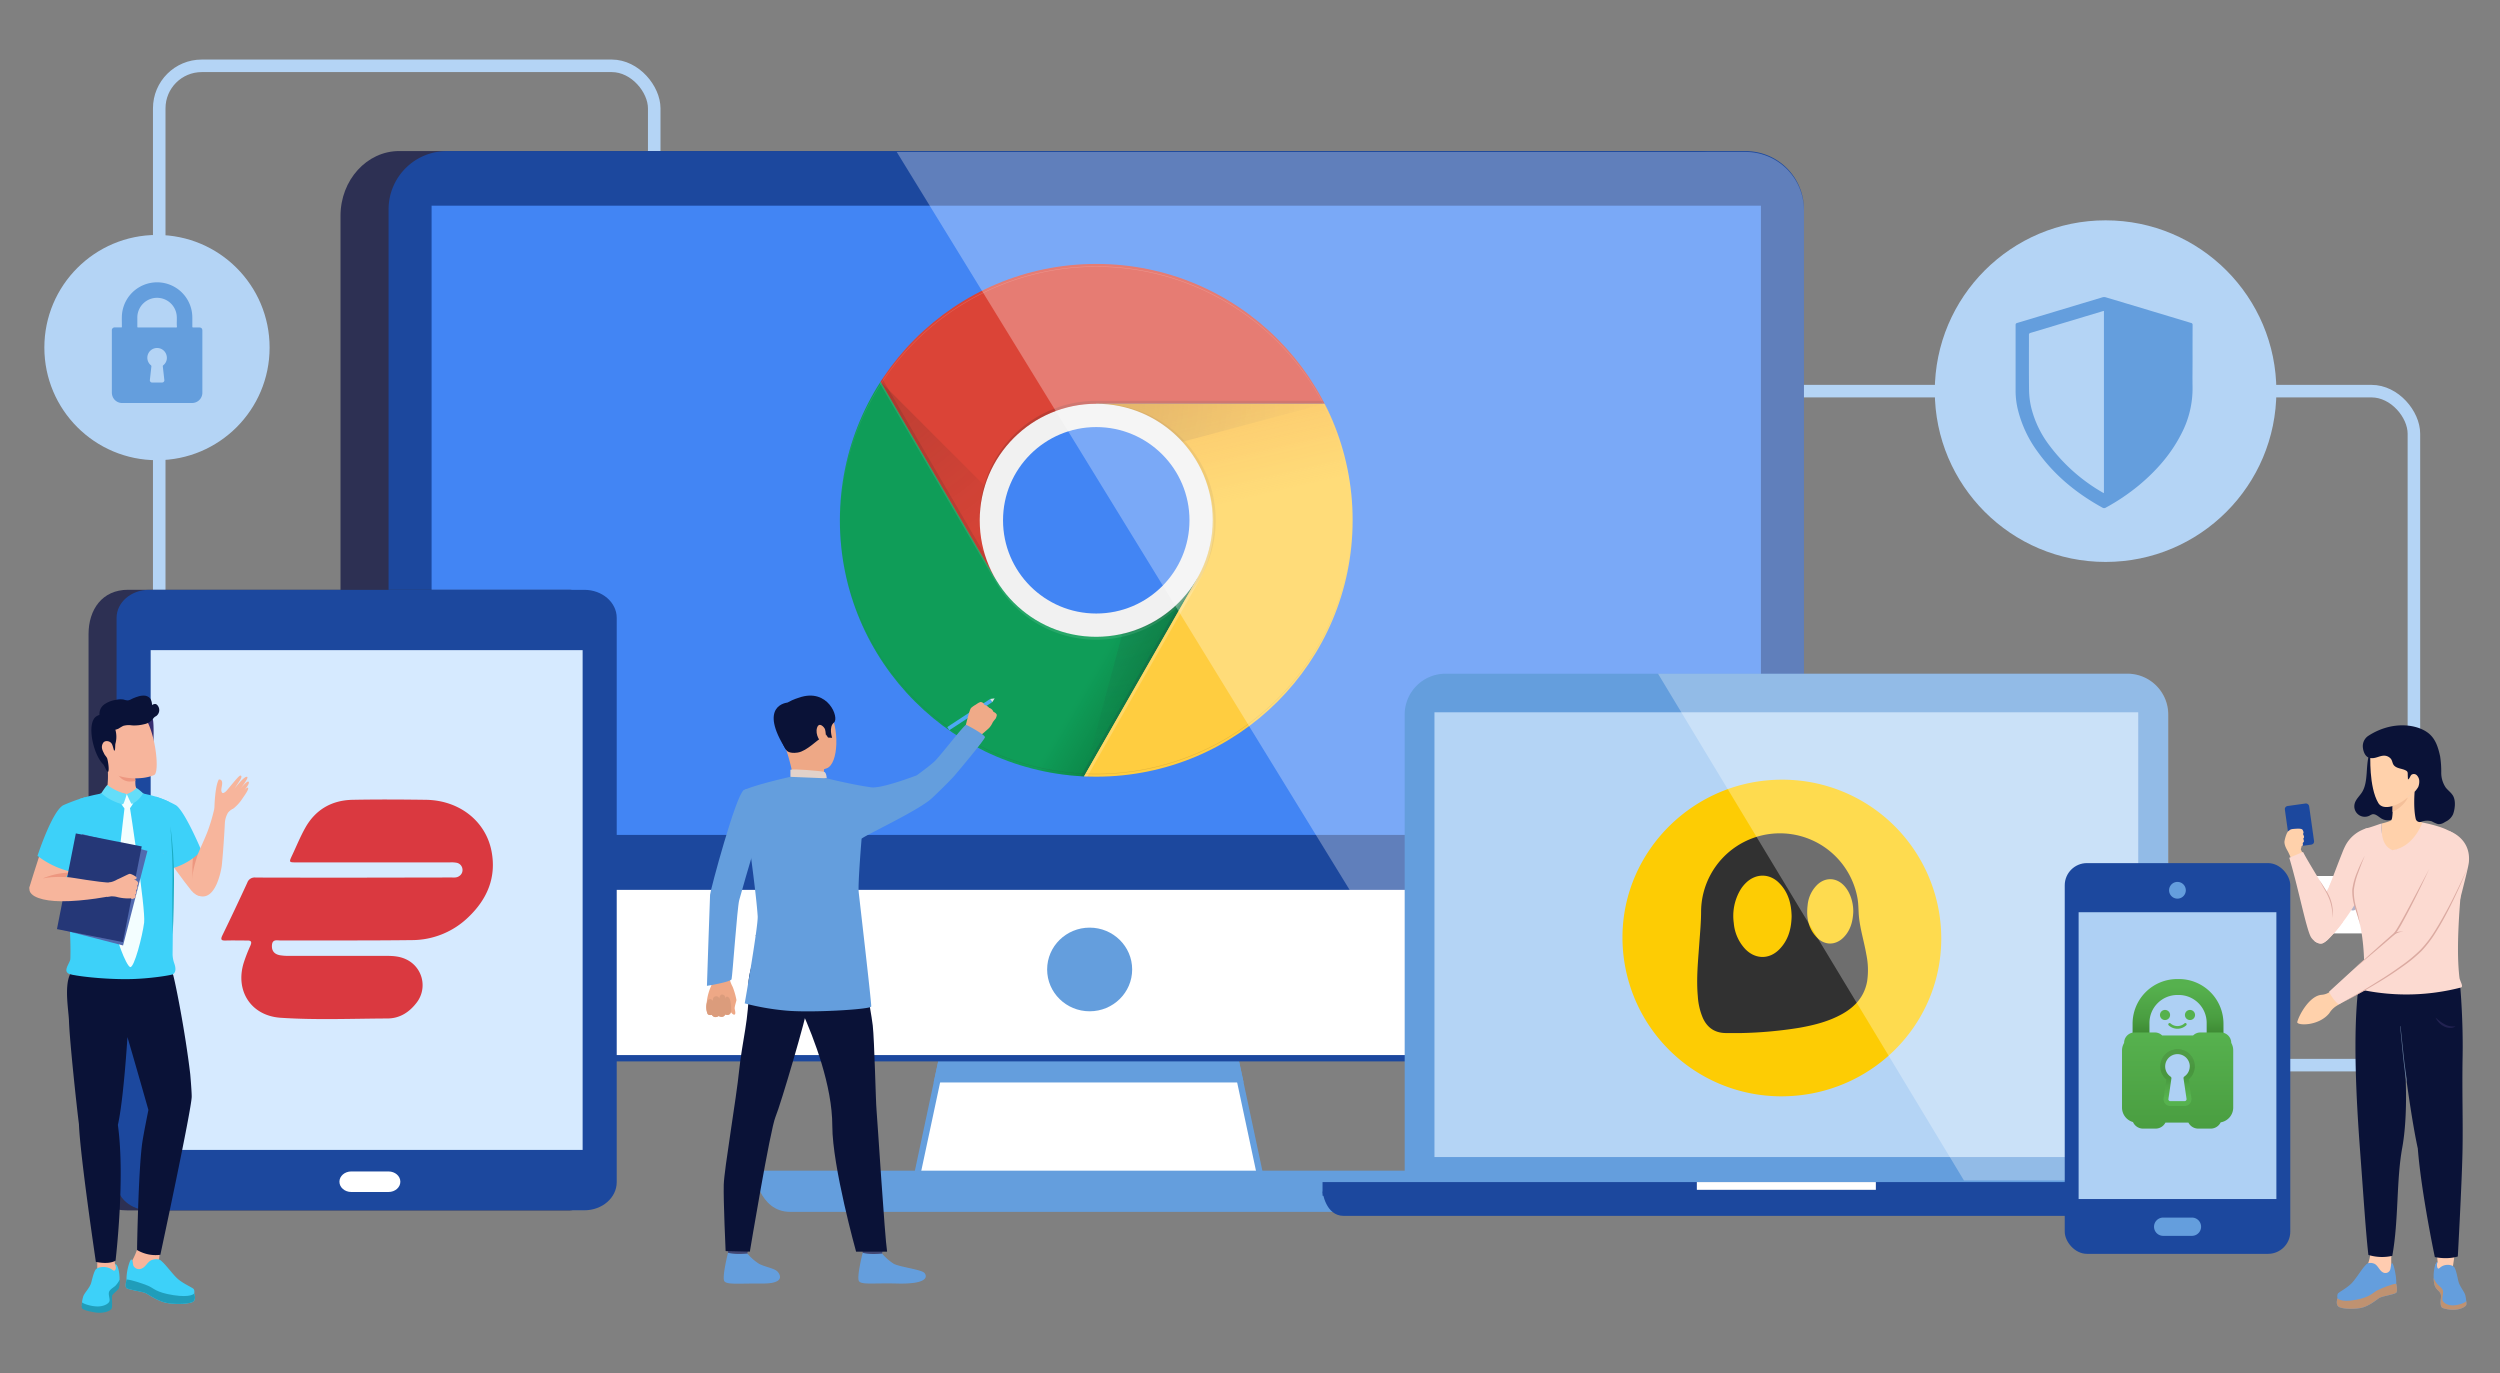
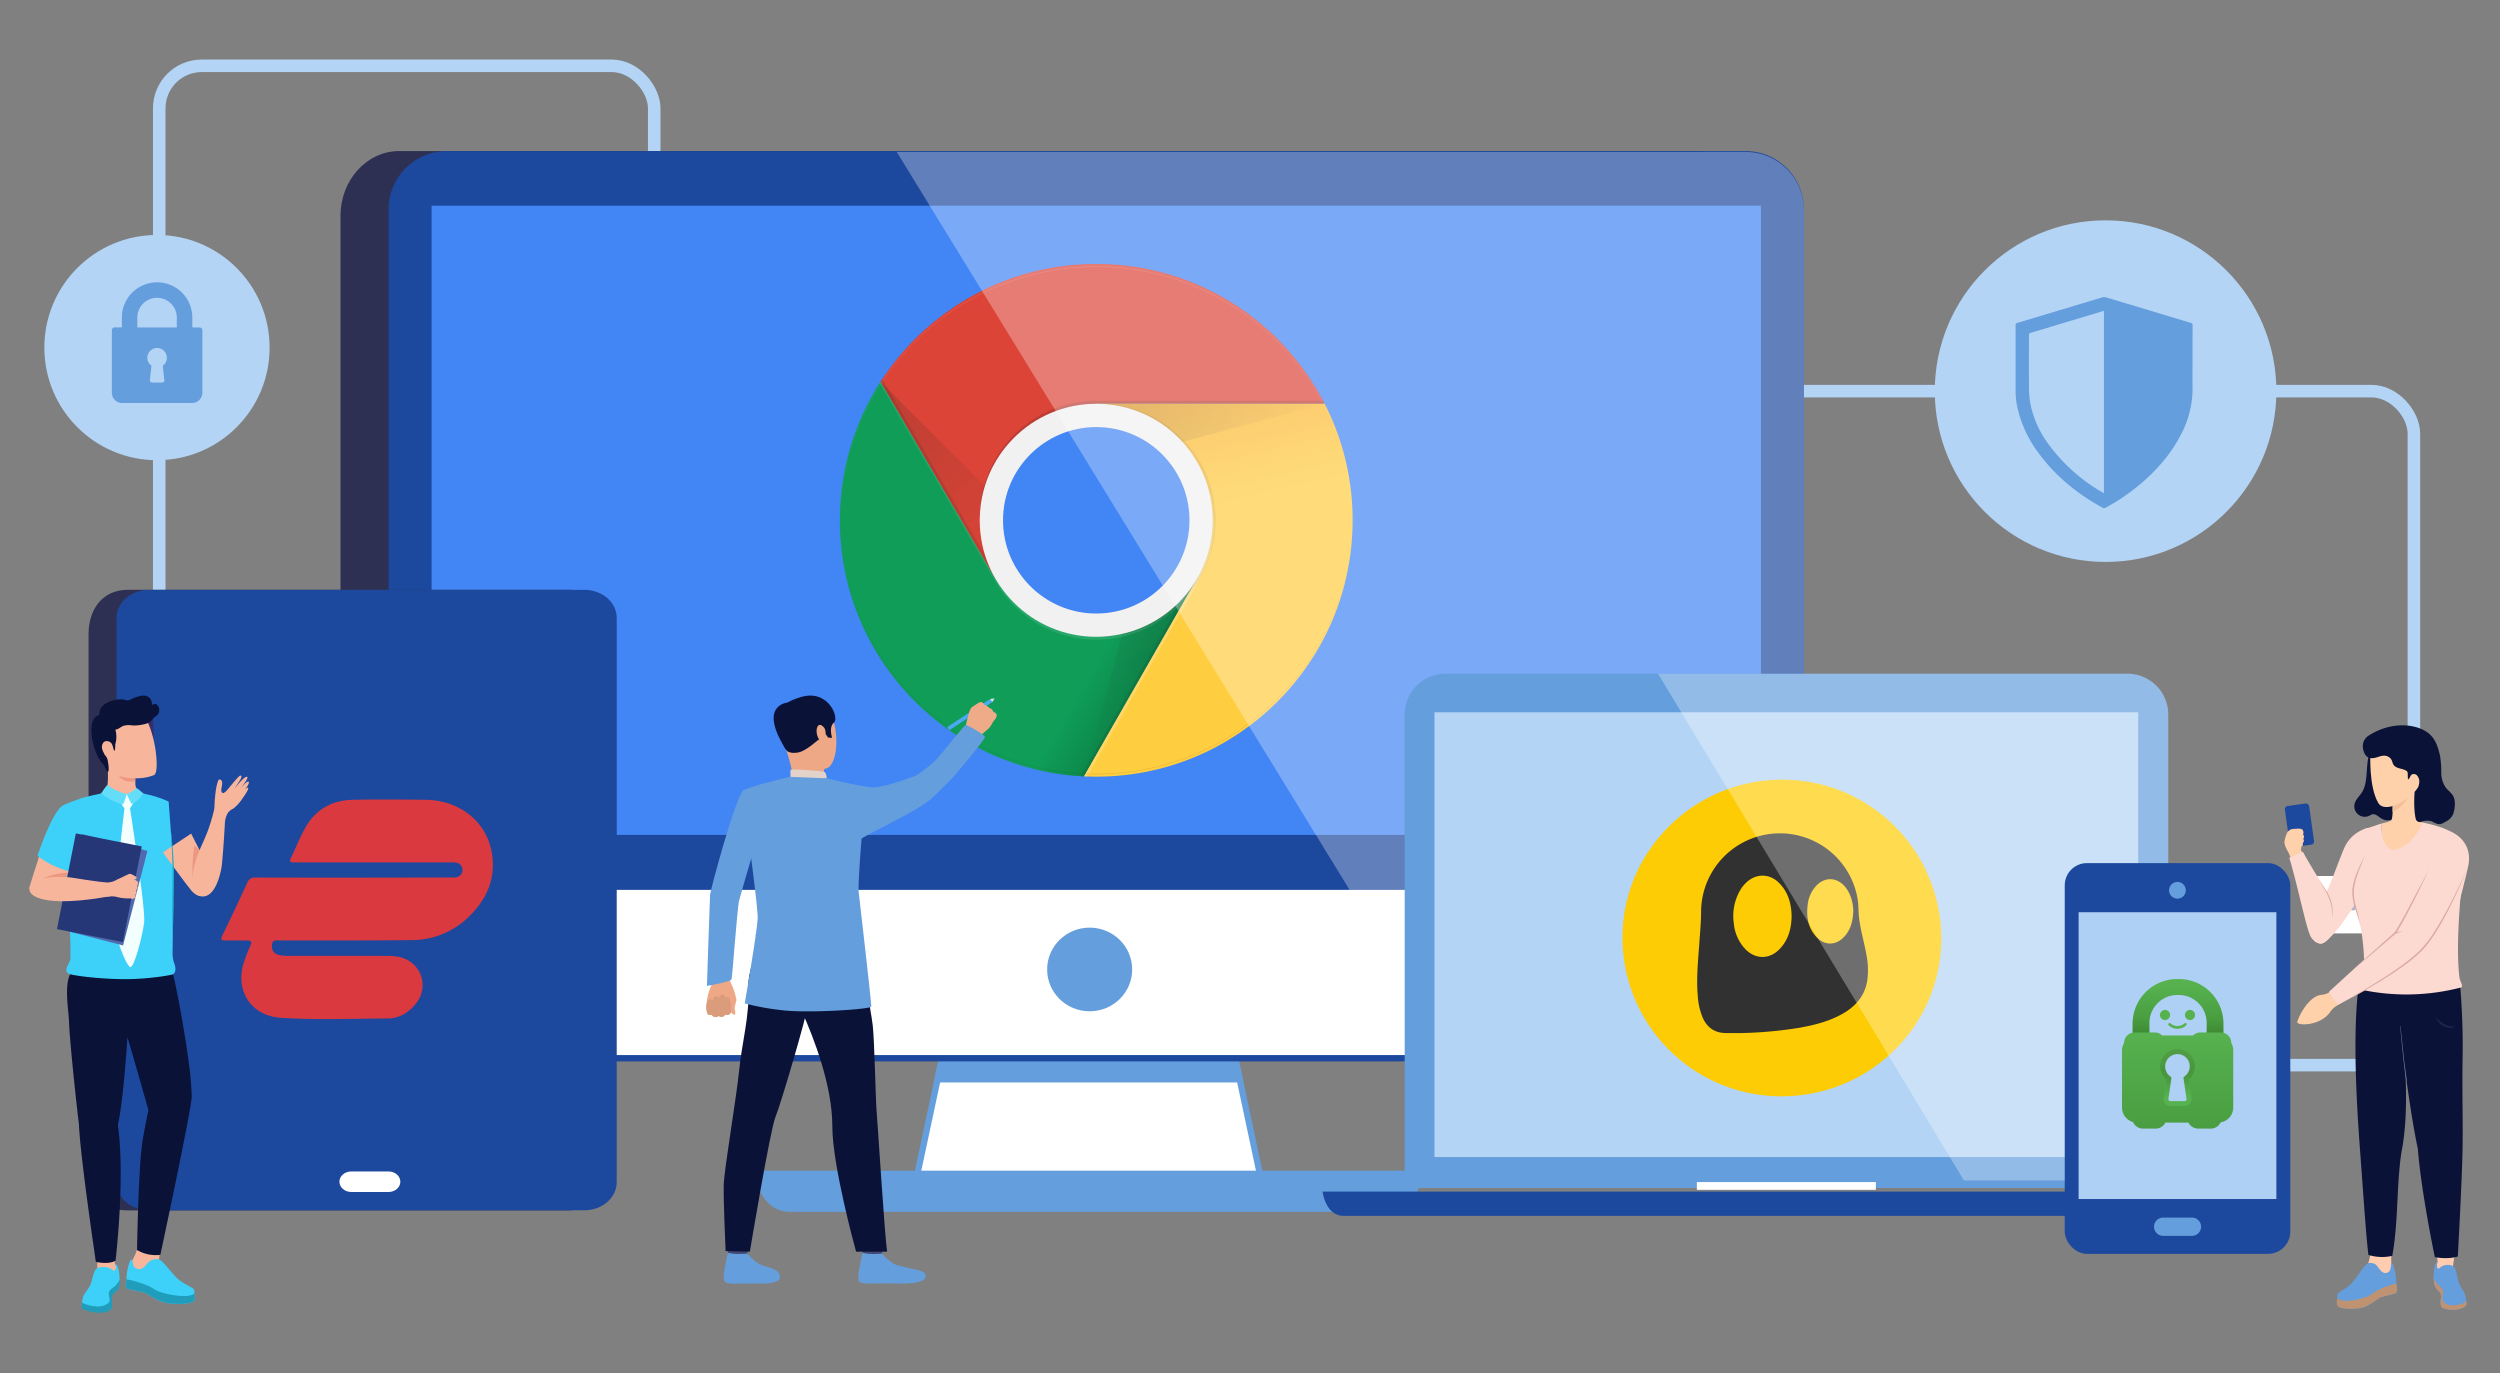
<svg xmlns="http://www.w3.org/2000/svg" xmlns:xlink="http://www.w3.org/1999/xlink" viewBox="0 0 1196 657">
  <rect x="0" y="0" width="1196" height="657" fill="#808080" stroke="none" />
  <defs>
    <clipPath id="clip-path">
      <circle cx="524.45" cy="248.91" r="122.65" style="fill:none" />
    </clipPath>
    <linearGradient id="Degradado_sin_nombre_7" x1="552.19" y1="-399.42" x2="470.85" y2="-351.75" gradientTransform="matrix(1, 0, 0, -1, -7, -55)" gradientUnits="userSpaceOnUse">
      <stop offset="0" stop-color="#055524" stop-opacity="0.4" />
      <stop offset="0.33" stop-color="#055524" stop-opacity="0" />
    </linearGradient>
    <clipPath id="clip-path-2">
      <polygon points="401.8 371.56 518.55 371.56 572.74 317.37 572.74 276.78 476.15 276.78 401.8 149.23 401.8 371.56" style="fill:none" />
    </clipPath>
    <linearGradient id="Degradado_sin_nombre_10" x1="567.46" y1="-239.54" x2="587.95" y2="-329.15" gradientTransform="matrix(1, 0, 0, -1, -7, -55)" gradientUnits="userSpaceOnUse">
      <stop offset="0" stop-color="#ea6100" stop-opacity="0.3" />
      <stop offset="0.66" stop-color="#ea6100" stop-opacity="0" />
    </linearGradient>
    <clipPath id="clip-path-3">
      <polygon points="524.45 193.16 572.74 276.78 518.55 371.56 647.1 371.56 647.1 193.16 524.45 193.16" style="fill:none" />
    </clipPath>
    <linearGradient id="Degradado_sin_nombre_6" x1="438.54" y1="-274.67" x2="511.71" y2="-231.92" gradientTransform="matrix(1, 0, 0, -1, -7, -55)" gradientUnits="userSpaceOnUse">
      <stop offset="0" stop-color="#a52714" stop-opacity="0.6" />
      <stop offset="0.66" stop-color="#a52714" stop-opacity="0" />
    </linearGradient>
    <radialGradient id="Degradado_sin_nombre_8" cx="1102.15" cy="-248.09" r="117.19" gradientTransform="matrix(1, 0, 0, -1, -583, -55)" gradientUnits="userSpaceOnUse">
      <stop offset="0" stop-color="#3e2723" stop-opacity="0.2" />
      <stop offset="1" stop-color="#3e2723" stop-opacity="0" />
    </radialGradient>
    <clipPath id="clip-path-6">
      <polygon points="421.27 126.26 421.27 182.48 476.17 276.78 524.45 193.16 647.1 193.16 647.1 126.26 421.27 126.26" style="fill:none" />
    </clipPath>
    <radialGradient id="Degradado_sin_nombre_8-2" cx="1004.17" cy="-237.73" r="108.77" xlink:href="#Degradado_sin_nombre_8" />
    <radialGradient id="Degradado_sin_nombre_9" cx="1107.17" cy="-304.1" r="122.47" gradientTransform="matrix(1, 0, 0, -1, -583, -55)" gradientUnits="userSpaceOnUse">
      <stop offset="0" stop-color="#263238" stop-opacity="0.2" />
      <stop offset="1" stop-color="#263238" stop-opacity="0" />
    </radialGradient>
    <linearGradient id="Degradado_sin_nombre_5" x1="-1161.28" y1="514.07" x2="-1161.28" y2="512.5" gradientTransform="matrix(26.67, 0, 0, -17.65, 32008.65, 9545.28)" gradientUnits="userSpaceOnUse">
      <stop offset="0" stop-color="#56b14e" />
      <stop offset="0.54" stop-color="#4a9e41" />
      <stop offset="1" stop-color="#357c2a" />
    </linearGradient>
    <linearGradient id="Degradado_sin_nombre_2" x1="-1176.88" y1="535.4" x2="-1176.88" y2="536.97" gradientTransform="matrix(32.64, 0, 0, -28.25, 39452.62, 15664.21)" gradientUnits="userSpaceOnUse">
      <stop offset="0" stop-color="#4a9e41" />
      <stop offset="1" stop-color="#56b14e" />
    </linearGradient>
    <linearGradient id="Degradado_sin_nombre_3" x1="-1020.23" y1="508.16" x2="-1020.27" y2="509.27" gradientTransform="matrix(10.04, 0, 0, -16.64, 11289.46, 8980.1)" gradientUnits="userSpaceOnUse">
      <stop offset="0" stop-color="#56b14e" />
      <stop offset="0.3" stop-color="#4a9e41" />
      <stop offset="0.35" stop-color="#45973c" />
      <stop offset="0.52" stop-color="#3c8732" />
      <stop offset="0.72" stop-color="#367e2b" />
      <stop offset="1" stop-color="#357c2a" />
    </linearGradient>
    <linearGradient id="Degradado_sin_nombre_4" x1="-1020.23" y1="508.16" x2="-1020.27" y2="509.27" gradientTransform="matrix(10.04, 0, 0, -16.64, 11289.46, 8980.1)" gradientUnits="userSpaceOnUse">
      <stop offset="0" stop-color="#56b14e" stop-opacity="0.15" />
      <stop offset="1" stop-color="#9bf893" stop-opacity="0.26" />
    </linearGradient>
  </defs>
  <g style="isolation:isolate">
    <g id="Capa_1" data-name="Capa 1">
      <rect x="801.89" y="187.12" width="352.92" height="322.44" rx="20.32" style="fill:none;stroke:#b4d4f5;stroke-miterlimit:10;stroke-width:6px" />
      <rect x="76.18" y="31.49" width="236.8" height="399.1" rx="20.32" style="fill:none;stroke:#b4d4f5;stroke-miterlimit:10;stroke-width:6px" />
      <path d="M840,475.26c0,17.13-12.59,31-28.11,31H191c-15.52,0-28.1-13.87-28.1-31v-372c0-17.12,12.58-31,28.1-31H811.86c15.52,0,28.11,13.88,28.11,31Z" style="fill:#2d3053" />
      <polygon points="603.82 566.78 437.78 566.78 461.79 454.21 579.82 454.21 603.82 566.78" style="fill:#fff;stroke:#649edd;stroke-miterlimit:10;stroke-width:3px" />
      <polygon points="594.96 517.86 581.09 454.21 460.51 454.21 446.65 517.86 594.96 517.86" style="fill:#649edd" />
      <path d="M663.62,579.76H378c-15.16,0-17.49-19.71-17.49-19.71H681.11S678.78,579.76,663.62,579.76Z" style="fill:#649edd" />
      <path d="M863,431.7a27.87,27.87,0,0,1-28.11,27.64H214a27.87,27.87,0,0,1-28.11-27.64V99.93A27.88,27.88,0,0,1,214,72.28H834.86A27.88,27.88,0,0,1,863,99.93Z" style="fill:#1c489e" />
      <path d="M185.93,424.21v54.41A27.88,27.88,0,0,0,214,506.26H834.86A27.88,27.88,0,0,0,863,478.62V424.21Z" style="fill:#fff;stroke:#1c489e;stroke-miterlimit:10;stroke-width:3px" />
      <rect x="206.47" y="98.4" width="635.95" height="301.02" style="fill:#4285f4" />
      <ellipse cx="521.29" cy="463.79" rx="20.34" ry="20.01" style="fill:#649edd" />
      <g style="clip-path:url(#clip-path)">
        <path d="M421.27,126.26V276.78h54.91l48.27-83.62H647.1v-66.9Z" style="fill:#db4437" />
        <path d="M477.48,276.22,422,181l-.81,1.4,55.11,94.49Z" style="fill:#3e2723;fill-opacity:0.15" />
        <path id="B" d="M401.8,371.56H518.55l54.19-54.19V276.78H476.15L401.8,149.23Z" style="fill:#0f9d58" />
        <path d="M401.8,371.56H518.55l54.19-54.19V276.78H476.15L401.8,149.23Z" style="fill:url(#Degradado_sin_nombre_7)" />
        <path d="M571.56,278.59l-1.16-.67-53.52,93.59h1.6l53.1-92.87Z" style="fill:#263238;fill-opacity:0.15" />
        <g style="clip-path:url(#clip-path-2)">
          <path d="M524.45,193.16l48.29,83.62-54.19,94.78H647.1V193.16Z" style="fill:#ffcd40" />
          <path d="M524.45,193.16l48.29,83.62-54.19,94.78H647.1V193.16Z" style="fill:url(#Degradado_sin_nombre_10)" />
        </g>
        <path d="M524.45,193.16l48.29,83.62-54.19,94.78H647.1V193.16Z" style="fill:#ffcd40" />
        <path d="M524.45,193.16l48.29,83.62-54.19,94.78H647.1V193.16Z" style="fill:url(#Degradado_sin_nombre_10)" />
        <g style="clip-path:url(#clip-path-3)">
          <path d="M421.27,126.26V276.78h54.91l48.27-83.62H647.1v-66.9Z" style="fill:#db4437" />
          <path d="M421.27,126.26V276.78h54.91l48.27-83.62H647.1v-66.9Z" style="fill:url(#Degradado_sin_nombre_6)" />
        </g>
      </g>
      <g style="clip-path:url(#clip-path)">
        <path d="M524.45,193.16v29.2l109.27-29.2Z" style="fill:url(#Degradado_sin_nombre_8)" />
      </g>
      <g style="clip-path:url(#clip-path)">
        <g style="clip-path:url(#clip-path-6)">
          <path id="B-2" data-name="B" d="M401.8,371.56H518.55l54.19-54.19V276.78H476.15L401.8,149.23Z" style="fill:#0f9d58" />
          <path d="M401.8,371.56H518.55l54.19-54.19V276.78H476.15L401.8,149.23Z" style="fill:url(#Degradado_sin_nombre_7)" />
        </g>
      </g>
      <g style="clip-path:url(#clip-path)">
        <path d="M421.27,182.63l79.79,79.78-24.89,14.37Z" style="fill:url(#Degradado_sin_nombre_8-2)" />
      </g>
      <g style="clip-path:url(#clip-path)">
        <path d="M518.64,371.42l29.21-109,24.89,14.35Z" style="fill:url(#Degradado_sin_nombre_9)" />
      </g>
      <g style="clip-path:url(#clip-path)">
        <circle cx="524.45" cy="248.91" r="55.75" style="fill:#f1f1f1" />
        <circle cx="524.45" cy="248.91" r="44.6" style="fill:#4285f4" />
        <path d="M524.45,191.76a55.74,55.74,0,0,0-55.75,55.75v1.4a55.74,55.74,0,0,1,55.75-55.75H647.1v-1.4Z" style="fill:#3e2723;fill-opacity:0.2" />
        <path d="M572.67,276.78a55.65,55.65,0,0,1-96.45,0h-.05L401.8,149.23v1.39l74.42,127.56a55.66,55.66,0,0,0,96.45,0h.07v-1.4h-.07Z" style="fill:#fff;fill-opacity:0.1" />
        <path d="M525.84,193.16c-.24,0-.46,0-.7,0a55.71,55.71,0,0,1,0,111.41c.24,0,.46.05.7.05a55.75,55.75,0,0,0,0-111.5Z" style="fill:#3e2723;opacity:0.1;isolation:isolate" />
        <path d="M573.23,278.59a55.63,55.63,0,0,0,4.88-44.67,55.13,55.13,0,0,1-5.4,42.78l0,.05-54.19,94.78h1.62Z" style="fill:#fff;fill-opacity:0.2" />
        <path d="M524.45,127.65a122.67,122.67,0,0,1,122.65,122c0-.23,0-.46,0-.69a122.66,122.66,0,0,0-245.31,0c0,.23,0,.46,0,.69A122.65,122.65,0,0,1,524.45,127.65Z" style="fill:#fff;fill-opacity:0.2" />
        <path d="M524.45,370.16a122.67,122.67,0,0,0,122.65-122c0,.24,0,.46,0,.7a122.66,122.66,0,0,1-245.31,0c0-.24,0-.46,0-.7a122.65,122.65,0,0,0,122.65,122Z" style="fill:#3e2723;fill-opacity:0.15" />
      </g>
      <g style="opacity:0.3">
        <path d="M834.86,72.7H429l266.35,434H834.86A27.88,27.88,0,0,0,863,479V100.35A27.88,27.88,0,0,0,834.86,72.7Z" style="fill:#fff" />
      </g>
      <path d="M1037.22,568.35V341.85a19.54,19.54,0,0,0-19.54-19.55H691.51A19.54,19.54,0,0,0,672,341.85v226.5Z" style="fill:#649edd" />
      <path d="M1066.35,581.68H642.84c-8.78,0-10.14-11.63-10.14-11.63h443.79S1075.14,581.68,1066.35,581.68Z" style="fill:#1c489e" />
-       <rect x="632.7" y="565.51" width="443.78" height="6.52" style="fill:#1c489e" />
      <rect x="811.77" y="565.51" width="85.64" height="3.7" style="fill:#fff" />
      <rect x="686.25" y="340.76" width="336.68" height="212.77" style="fill:#b4d4f5" />
      <ellipse cx="852.79" cy="448.94" rx="56.32" ry="66.19" style="fill:#313131" />
      <path d="M852.51,373c-41.9,0-76.12,33.83-76.32,75.12a76,76,0,0,0,75.68,76.36c42.55.16,76.82-33.64,76.83-75.49A76,76,0,0,0,852.51,373Zm40.7,96.6c-1.33,7.16-5.7,12-11.85,15.46-6.36,3.57-13.33,5.34-20.43,6.61a198.65,198.65,0,0,1-27.76,2.54c-2.48,0-4.95,0-7.42,0-5.28,0-9-2.5-11.14-7.29a31.2,31.2,0,0,1-2.37-10.23c-.79-8.58.14-17.12.73-25.67.34-4.82.8-9.64.83-14.48a37.71,37.71,0,0,1,74.86-6.64c.53,3.18.37,6.39.76,9.57.71,5.8,2.45,11.39,3.43,17.13A36.48,36.48,0,0,1,893.21,469.64Z" style="fill:#fdcc04" />
      <path d="M857.11,438.4c-.14,6-1.6,11.39-5.85,15.74-4.8,4.91-11.38,4.87-16.22,0a20.7,20.7,0,0,1-5.6-12.57,24.48,24.48,0,0,1,3.19-15.91,16.67,16.67,0,0,1,2.77-3.43c4.63-4.41,11-4.43,15.54,0S857,432.31,857.11,438.4Z" style="fill:#fdcc04" />
      <path d="M886.6,436.37c-.22,4.45-1.3,8.76-4.71,12.16-3.82,3.81-9,3.82-12.73-.08-4.18-4.36-5.09-9.76-4.38-15.51a15.68,15.68,0,0,1,4.45-9.53c3.81-3.76,9-3.73,12.76.07C884.9,426.41,886.69,431.33,886.6,436.37Z" style="fill:#fdcc04" />
      <path d="M1037.34,564.72V341.85a19.54,19.54,0,0,0-19.54-19.55H793.2L939.55,564.72Z" style="fill:#fff;opacity:0.3" />
      <rect x="987.77" y="412.91" width="107.9" height="186.93" rx="10.63" style="fill:#1c489e" />
      <rect x="994.41" y="436.41" width="94.61" height="137.21" style="fill:#aed0f4" />
      <path d="M1045.69,425.91a4,4,0,1,1-4-4A4,4,0,0,1,1045.69,425.91Z" style="fill:#649edd" />
      <path d="M1053,586.86a4.37,4.37,0,0,1-4.38,4.37h-13.75a4.37,4.37,0,0,1-4.38-4.37h0a4.37,4.37,0,0,1,4.38-4.37h13.75a4.37,4.37,0,0,1,4.38,4.37Z" style="fill:#649edd" />
      <path d="M282.66,557.83c0,11.72-4.46,21.21-10,21.21H60.73c-13.42,0-18.37-9.49-18.37-21.21V303.36c0-11.71,6.49-21.21,18.88-21.21H272.68c5.52,0,10,9.5,10,21.21Z" style="fill:#2d3053" />
      <path d="M71.24,579c-8.54,0-15.47-6-15.47-13.41v-270c0-7.4,6.93-13.41,15.47-13.41H279.57c8.54,0,15.47,6,15.47,13.41v270C295,573,288.11,579,279.57,579Z" style="fill:#1c489e" />
-       <rect x="72.08" y="311.03" width="206.65" height="239.09" style="fill:#d6eaff" />
      <path d="M191.53,565.33c0,2.72-2.53,4.92-5.67,4.92H168.05c-3.13,0-5.67-2.2-5.67-4.92h0c0-2.71,2.54-4.91,5.67-4.91h17.81c3.14,0,5.67,2.2,5.67,4.91Z" style="fill:#fff" />
      <path d="M169.38,419.87c-15.7,0-31.4,0-47.1-.05a3.72,3.72,0,0,0-4,2.51q-5.81,12.63-11.89,25.14c-1.13,2.32-.24,2.53,1.75,2.47,3.32-.09,6.64,0,10,0,2.17-.06,2.43.7,1.6,2.56a75.07,75.07,0,0,0-3.11,8c-4.25,13.51,3.49,25.46,17.61,26.4,17,1.14,34,.41,51.06.34,5.95,0,10.55-3,14.06-7.63a13.64,13.64,0,0,0-5.18-20.71c-3-1.42-6.17-1.61-9.38-1.61q-23.22,0-46.44,0A24.54,24.54,0,0,1,134,457c-2.64-.46-4.11-2-3.9-4.83.22-3,2.5-2.24,4.23-2.24,20.9-.06,41.79.08,62.69-.18a38.89,38.89,0,0,0,27-10.94c9.09-8.65,13.56-19.15,11.11-31.68-2.83-14.5-15.6-24.29-31.35-24.5-11.72-.16-23.44-.23-35.16,0-9.89.21-17.65,4.65-22.55,13.35-2.38,4.22-4.21,8.75-6.28,13.14-1.62,3.44-1.61,3.45,2.15,3.45h73.3a13.81,13.81,0,0,1,3.29.19,3.47,3.47,0,0,1,2.71,3,3.4,3.4,0,0,1-1.61,3.39c-1.19.85-2.54.64-3.85.64Z" style="fill:#da3940" />
      <path d="M70,380.3c-1.12,2.62-4.61,6.05-7.42,6.48C53,388.19,48.75,382.2,47.32,380c.19-.08.51-.17.74-.24a5.6,5.6,0,0,0,3.42-4.64,46,46,0,0,0-.37-11l13.2,4.68c.14.92.24,1.93.32,3,0,.63.08,1.24.11,1.84s0,1.12.05,1.63a4.41,4.41,0,0,0,2.62,3.89Z" style="fill:#f7b59c" />
      <path d="M67.34,354.45a7.68,7.68,0,0,0,1.77,5.15,5,5,0,0,0,3.16,2.17c1.39.16,1.5-16.76.81-17.67A4.29,4.29,0,0,0,69,342.53" style="fill:#362d70" />
      <path d="M64.74,373.64a14,14,0,0,1-3.11.23,6.59,6.59,0,0,1-5.52-4.08,20.77,20.77,0,0,0,8.52,2C64.67,372.43,64.71,373,64.74,373.64Z" style="fill:#ed9780" />
-       <path d="M67.74,341.42c6.3,5.46,9,28,6,29.34-5.58,2.49-16.05,2.16-20.9-1.62-5.25-4.1-5.53-13.78-5.6-19.9-.07-5.56,1.29-13,8.33-12.81A19.45,19.45,0,0,1,67.74,341.42Z" style="fill:#f7b59c" />
+       <path d="M67.74,341.42c6.3,5.46,9,28,6,29.34-5.58,2.49-16.05,2.16-20.9-1.62-5.25-4.1-5.53-13.78-5.6-19.9-.07-5.56,1.29-13,8.33-12.81Z" style="fill:#f7b59c" />
      <path d="M50.35,347.84a5.88,5.88,0,0,0,6.41.71,21.45,21.45,0,0,1,2.22-1.3,9.73,9.73,0,0,1,4.17-.22,19.36,19.36,0,0,0,5.92-.59,6.84,6.84,0,0,0,2.73-1.19,9.28,9.28,0,0,0,1.42-1.38A4.22,4.22,0,0,1,74,343a6,6,0,0,1,.69-.41,3.53,3.53,0,0,0,.39-5.45,1.62,1.62,0,0,0-.68-.34,2.46,2.46,0,0,0-1.68.51,5.92,5.92,0,0,0-.76-3,3.85,3.85,0,0,0-2.77-1.51,8.19,8.19,0,0,0-3.21.44,19.19,19.19,0,0,0-3.13,1.23,4.4,4.4,0,0,1-1.69.6,6.9,6.9,0,0,1-2-.4,8.55,8.55,0,0,0-3.45.11A13,13,0,0,0,49.88,337a5.61,5.61,0,0,0-2.11,6" style="fill:#0a1237" />
      <path d="M53.22,345.32a6.74,6.74,0,0,1,2,3.87,12.35,12.35,0,0,1,0,6.58c-.2.6.05,3.46-.57,3.34-.24-.05-.53-2-1.09-3.12-.87-1.68-3.35-1.89-4.17-.66-1.48,2.21,0,4.22.43,5.24.37.84,1.27,1.57,1.51,2.41.32,1.08,1,5.09.46,6.15-.47.89-1.74-2.8-2.41-3.46-5-4.9-8.27-20.62-2.89-23.18a4.22,4.22,0,0,1,3.32-.47" style="fill:#0a1237" />
      <path d="M82.76,466.07c-3.3,4.38-16.12,4.15-21.6,3.86-21.14-1.1-27.63-3.86-27.63-3.86-4-1.21,0-5.3.12-7.26.58-16.6-2.79-42.62-2.79-42.62l7-33.89a73.64,73.64,0,0,1,10-2.54s4.19,6.89,12,7a8.84,8.84,0,0,0,9.11-7,48.19,48.19,0,0,1,11.71,3.72L83,414.54l-.44,42.1a14.23,14.23,0,0,0,.87,4.42C84,462.69,84.4,465,82.76,466.07Z" style="fill:#3dd1f9" />
      <path d="M91.45,398.78s8.19,16.13,9.14,18.24c3.15,7-3.21,16-9.08,9-2.77-3.3-13.57-18.25-13.57-18.25" style="fill:#f7b59c" />
      <path d="M93,404.43s-2.18,13.11,0,20l4-16.28Z" style="fill:#ed9780" />
      <path d="M36.57,409.13a89.83,89.83,0,0,1-3.81,8.33,57.55,57.55,0,0,1-3.19,5.46,20.78,20.78,0,0,1-4.44,5c-5.83,4.32-11.34-1.88-11-3.5s5.26-16.71,5.26-16.71Z" style="fill:#f7b59c" />
      <path d="M32.76,417.46a57.55,57.55,0,0,1-3.19,5.46H25l-4.43-2.72A35.42,35.42,0,0,1,32.76,417.46Z" style="fill:#ed9780" />
-       <path d="M84.15,385.21a52.9,52.9,0,0,0-9.58-4.09l2.75,7.39-.69.14S74.8,398,74.8,398.37s3.64,10.9,3.64,10.9l4.24,6.05A31.12,31.12,0,0,0,96.39,407S88.49,388.05,84.15,385.21Z" style="fill:#3dd1f9" />
      <path d="M30.26,385.22a85.64,85.64,0,0,1,10.63-3.87l-2.08,7.23.69.13s1.94,9.41,1.84,9.72a115.52,115.52,0,0,1-7.81,18.49,41.3,41.3,0,0,1-15.59-7.49S24.86,388.16,30.26,385.22Z" style="fill:#3dd1f9" />
      <path d="M51.32,376s-1.72,3.71-4.21,3.92c0,0,2.94,7.52,13.19,7.65,0,0,7.34-.31,9.17-7.67a8.55,8.55,0,0,1-4.23-2.8,5.25,5.25,0,0,1-3.45,2.68s-.31,4.63-.83,4.94-1.05-4.94-1.05-4.94S56.28,379.58,51.32,376Z" style="fill:#3dd1f9" />
      <path d="M81.52,395.17c.59,4.3,1,8.63,1.3,13s.45,8.68.42,13-.12,8.67-.18,13-.23,8.68-.45,13c-.13-4.34-.15-8.68-.18-13s0-8.68.09-13,0-8.66-.21-13S81.85,399.5,81.52,395.17Z" style="fill:#1baac1" />
      <path d="M59.59,386.39s-5.69,47.11-5.24,54.25,6,21.37,7.91,22,5.88-14.82,6.69-21.27-6.81-55.11-6.81-55.11" style="fill:#f3feff" />
      <path d="M58.89,380.26a5.11,5.11,0,0,1,3.49-.18c.77.34,1.56,2.48,1.68,3.09s-1.25,2.69-1.86,3.44a11,11,0,0,1-2.61.13,8.21,8.21,0,0,1-2-3.69A3.69,3.69,0,0,1,58.89,380.26Z" style="fill:#f3feff" />
      <path d="M112.27,383l-.62-1.74-4-2-3.39,1.78-1.16,5.12.26.56-.79,0a85.29,85.29,0,0,1-3,10.32c-1.72,4.73-4.33,9.73-5.19,12.43-.24.75-.55,1.79-.89,3h0s-.11.33-.26.9l-.06.17h0c-.89,3.3-3.12,13.21,1.78,14.95,8.84,3.15,11.15-14.37,11.15-14.37.69-6.86,1.18-14.73,1.47-20.22a10.86,10.86,0,0,1,1.57-5.2,9.43,9.43,0,0,1,2.31-1.87C113.38,385.61,112.27,383,112.27,383Z" style="fill:#f7b59c" />
      <path d="M102.56,386.93s.18-10.68,2.12-14a1.26,1.26,0,0,1,1.51,1c.43,1.29-.64,3.57-.21,4.76s1.14.68,2,0,6.14-7.7,7-7.66.46,1.09.14,1.7-3,4.66-3,4.66,5.11-6.73,6.2-5.67c.7.69-4.16,6.73-4.16,6.73s4.06-5.44,4.81-4.43-3,5.06-3,5.06,2.17-2.74,2.68-2.19c.63.71-2.35,4.59-3.16,5.84s-3,3.68-4.16,4.14-2,.72-2.31,1.6" style="fill:#f7b59c" />
      <rect x="31.44" y="401.37" width="32.13" height="46.66" transform="matrix(0.97, 0.25, -0.25, 0.97, 109.22, 1.83)" style="fill:#516aaf" />
      <rect x="31.44" y="401.37" width="32.13" height="46.66" transform="translate(83.12 -1.16) rotate(11.16)" style="fill:#253777" />
      <path d="M32.3,419.63c-.79,0-1.87-.07-3.11-.1h0l-.93,0h-.18c-3.42,0-13.57.37-14,5.55-.33,4,6.72,6,15,6.08,11.27.13,24.79-2.63,25-2.67l-.47-6.18C46.35,422.11,35.12,419.78,32.3,419.63Z" style="fill:#f7b59c" />
      <path d="M66.12,422.42c-.12-.62-.82-1.25-2.05-1.71l.07,0c1,.18,1.35-.6,1.15-1s-2.66-1.82-3.37-1.65-4.34,2.09-5.83,2.68A11.23,11.23,0,0,1,52,422.22L51.12,429a13,13,0,0,1,4.4,0,21.18,21.18,0,0,0,7.36.74l-.07.34a3.13,3.13,0,0,0,1.78-.55c.62-.55.1-1.61.1-1.61a1.25,1.25,0,0,0,.55-.94,1.77,1.77,0,0,0-.16-1.07,3.32,3.32,0,0,0,.69-1.14,2.93,2.93,0,0,0-.15-1.09S66.2,422.89,66.12,422.42Z" style="fill:#f7b59c" />
      <path d="M51.42,375.57a23.22,23.22,0,0,0,9.24,4.31s-1.39,4.74-1.83,4.88-6.68-1.73-10.3-5.36C48.53,379.4,50.93,375.62,51.42,375.57Z" style="fill:#64ddf9" />
      <path d="M60.66,379.88s1.93,4.53,2.31,4.67,3.8-1.72,5.44-5.06c0,0-2.65-2.52-3.17-2.41A12.07,12.07,0,0,1,60.66,379.88Z" style="fill:#64ddf9" />
      <path d="M66.09,596a28.92,28.92,0,0,1-2.83,7l.18,6.17,3.29,1.47,9.32-8.1a43.79,43.79,0,0,0,.39-4.58Z" style="fill:#f7b59c" />
      <path d="M60.39,616.08c.65,1,7.86,1.68,9.62,2.7s5.83,3.88,10.12,4.61,11,.44,12.4-.78.37-3.79.37-3.79.36-1.57-.36-2.26-4.69-2.39-7.33-4.61-6.34-7.73-8.8-9.3a5.75,5.75,0,0,0-3.31,0c-2.35.49-3.15,3.29-5.21,4.16a3,3,0,0,1-4-1.16c-.42-.85-.43-3.27-1.13-3.09s-2.37,5.75-2.22,9.5C60.57,612.09,59.73,615,60.39,616.08Z" style="fill:#3dd1f9" />
      <path d="M60.39,616.08c.65,1,7.86,1.68,9.62,2.7s5.83,3.88,10.12,4.61,11,.44,12.4-.78.37-3.79.37-3.79-1.54,2.1-10,.77-9.33-3.37-12.08-4.49-8-2.89-10.27-3C60.57,612.09,59.73,615,60.39,616.08Z" style="fill:#209dba" />
      <path d="M55,604.76l-.38-3.64-8.09.18v5.44L48,612.47s6.44.07,6.49-.06,1.55-6.4,1.55-6.4Z" style="fill:#f7b59c" />
      <path d="M55,604.76s.87,1.65.13,2.75-1.16-.39-3.46-1.07-5.06-.17-5.88.89-1.43,3.54-2.13,6.23-3.56,5.15-3.94,7a13.3,13.3,0,0,0-.54,4.16c.16.94,5.32,3.79,13.15,1.47,0,0,1.53-.43.86-4.4s2.89-3,3.74-7.26S56.43,604.42,55,604.76Z" style="fill:#3dd1f9" />
      <path d="M57.22,612.23a11.67,11.67,0,0,1-2,2.87c-1,.9-2.7,1.78-3.07,3s.4,3,.26,4.17-2.11,2.5-5,2.71-7.12-1-8.15-1.92c0,0-.42,2.29,0,2.86s2,1.23,6.07,1.92,7.68-.62,8.12-1.94-.08-5.22.24-6.12,3-2.75,3.16-3.45S57.63,613.06,57.22,612.23Z" style="fill:#209dba" />
      <path d="M33,488.37c.27,9.22,3.7,41.21,4.77,49.5.53,14.9,8.09,65.81,8.09,65.81,6.75,1.42,9.42-.6,9.42-.6s4.69-39.31,1.11-64.91c2.72-11.77,4.58-42,4.58-42C63.46,504.48,71,531,71,531s-2.26,11.12-2.91,15.47C66.18,559.59,65.56,598,65.56,598a17.46,17.46,0,0,0,11.15,2.3s15-69.82,15-75.7c0-1.56-.24-5.4-.68-10.46,0,0,0-.05,0-.09-2.43-20.63-7.18-44.33-8.28-47.94-2.06.64-10.88,2-19.32,2.26-9.25.31-22.92-.73-29.91-2.26C30.7,472,32.81,483.32,33,488.37Z" style="fill:#0a1237" />
      <path d="M1104.94,422.89l6.13,20.52a4.36,4.36,0,0,0,4.18,3.12h48.8v-2.77h-16l-6.51-21.82a4,4,0,0,0-3.87-2.87h-29.89A3,3,0,0,0,1104.94,422.89Z" style="fill:#fff" />
      <ellipse cx="1125.32" cy="432.8" rx="2.42" ry="2.92" transform="translate(-78.08 358.74) rotate(-17.52)" style="fill:#383874;opacity:0.38" />
      <path d="M347.86,465.21a9.35,9.35,0,0,1,1.21,3.18,15.22,15.22,0,0,0,1.46,3.76,35.08,35.08,0,0,1,1.79,6.25c0,.45-1,3.29-.84,4.19s.66,2.7-.16,2.82-1.73-1.35-1.73-1.35a1.21,1.21,0,0,1-.61,1.15,2,2,0,0,1-2.05.08s-.49.91-1.11,1a2.53,2.53,0,0,1-2-.28,2.44,2.44,0,0,1-1.55.5,2,2,0,0,1-1.71-1.07s-1.53.31-2-.4A7.23,7.23,0,0,1,338,483a24.87,24.87,0,0,1,1.94-10.7c2-4.2-.5-8.31-.5-8.31Z" style="fill:#eea886" />
      <path d="M349.8,483.51s.14-5.24-1.24-6.36-1.54.78-1.54.78.19-1.87-1.32-2.12-1.57,2-1.57,2a1.46,1.46,0,0,0-1.83-1.15c-1.58.3-1.2,2.14-1.2,2.14s-1.52-1.81-2.5-.07c-1.65,2.92-.06,6.38-.06,6.38s.47.79,2,.4c0,0,1,2,3.26.57,0,0,2.31,1.27,3.15-.76C346.93,485.29,349.47,486.5,349.8,483.51Z" style="fill:#db9c7c" />
      <path d="M365.64,389.71s-9,29.91-12,40.94c-.95,3.46-3.25,36.49-3.66,37.82s-11.78,3.16-11.78,3.16,1.37-41.33,1.5-43.59,12.56-48.4,16.17-50.05c2.71-1.23,4.14-.21,7.55,2.32C368.21,383.87,365.64,389.71,365.64,389.71Z" style="fill:#649edd" />
      <rect x="451.64" y="340.96" width="24.54" height="1.82" transform="translate(-111.47 309.92) rotate(-33.21)" style="fill:#4da8f2" />
      <path d="M476.87,342.11a5.51,5.51,0,0,1-.53,1.63s-.68.8-1.12,1.4a3.93,3.93,0,0,0-.32.48,9.75,9.75,0,0,1-1.7,2.63c-1,1-4.78,4.15-4.78,4.15l-3.27-2.77-3.39-1.52s1.9-8.25,2.7-9.28c.08-.1.17-.19.25-.28a12.75,12.75,0,0,1,2.12-1.46c.17-.13,1.91-1.39,2.53-1.23a2.09,2.09,0,0,1,1.57,1.31,5,5,0,0,1,2.32,1.49,3.11,3.11,0,0,1,2,1.87S476.8,341.14,476.87,342.11Z" style="fill:#efaa88" />
      <path d="M358.36,593.89s-.81,5.67-.92,6.53-9.09-.51-9.09-.51l-.73-6.75S357.24,593.09,358.36,593.89Z" style="fill:#424773" />
      <path d="M357.54,599.7a24.24,24.24,0,0,0,5.61,4.91c2.75,1.49,7.09,2.08,8.71,3.62,1.18,1.12,4.29,5.91-7.16,5.81s-17,.68-18.19-1.16,1.77-13.57,1.77-13.57S351,600.29,357.54,599.7Z" style="fill:#649edd" />
      <path d="M422.82,593.89s-.82,5.67-.92,6.53-9.1-.51-9.1-.51l-.73-6.75S421.7,593.09,422.82,593.89Z" style="fill:#424773" />
      <path d="M422,599.7a24.33,24.33,0,0,0,5.6,4.91c2.76,1.49,12.9,2.71,14.53,4.26,1.18,1.11,3.14,5.59-13,5.17-11.45-.29-17,.68-18.2-1.16s1.78-13.57,1.78-13.57S415.29,600.35,422,599.7Z" style="fill:#649edd" />
      <path d="M365.81,448s-8.45,13.43-7.82,25.57-3.06,25.39-4.33,38.07c-1.42,14.14-7.21,47.61-7.42,55.17s.9,31.71.9,31.71l11.59.27s9.74-58.51,12.27-64.49,15-48.53,15.45-53.3S365.81,448,365.81,448Z" style="fill:#0a1237" />
      <path d="M410.31,449.84s6.37,33.27,7.21,40.7,1.4,36,1.82,40.6,3.93,60.63,5.05,67.67H409.56S398.18,558,398.18,538.7s-8.79-42-14.47-54.7-18.66-13-22.15-36.67C361.56,447.33,405.59,442.34,410.31,449.84Z" style="fill:#0a1237" />
      <path d="M379.92,335.11s11.34-4.24,16.57,4.4,4.73,25.93-1,28.05-14.31,1-17.23-4.39-5.58-13.21-5.45-18.43S376.94,336.62,379.92,335.11Z" style="fill:#eea886" />
      <path d="M394.27,368s-.47,3.06.31,4.57-14.7,1.55-14.7,1.55a102.24,102.24,0,0,0-3.64-15.14C373.86,352,394.27,368,394.27,368Z" style="fill:#eea886" />
      <path d="M376.24,358.94s1.07,1.76,5.43,1.08,9.68-6.49,11.5-7.13,1.84-1.7,1.84-1.7l1.14,1.66,1.94.12s-1.77-5.19.89-7.3-2.76-16.8-16.75-11.91c0,0-10.74,3-10.35,9.07S373.84,355.89,376.24,358.94Z" style="fill:#0a1237" />
      <path d="M395.5,372.35s-.05-2.88-1.36-3.16-14.42-1.54-16-.91v3.36S381.2,373.54,395.5,372.35Z" style="fill:#e2d2ca" />
      <path d="M394.72,349c-.24-1-2.85-3.95-3.85-.81s1.51,7.35,2.91,7S395.34,351.56,394.72,349Z" style="fill:#eea886" />
      <path d="M417.2,376.71c-9-1.18-21.7-4.36-21.7-4.36l-17.39-.71s-15.95,3.51-22.24,6.35c-.59.27-.59,14.24-2.23,17.9l5.21,11s3,21.77,3.63,31.45c.29,4.45-6.2,41.68-6.2,41.68a119.75,119.75,0,0,0,18.82,3.36c11.86,1.31,41.51-.47,41.7-1.87s-5.74-52.19-6-54.82c-.4-4,1.39-25.48,1.39-25.48,2.74-2.13,26.8-13.29,33.36-19.11,1.75-1.56,9.17-8.77,11.27-11.26,7.46-8.83,13.58-16.4,14.33-18,.84-.93-8.11-5.79-8.92-6.06s-10.8,12.83-14.68,17c-1.73,1.88-8.93,7.11-8.93,7.11S422.82,377,417.2,376.71Z" style="fill:#649edd" />
      <path d="M376.69,336.13s-14.47,1.13-.45,22.81Z" style="fill:#0a1237" />
      <polygon points="474.68 335.91 475.86 334.1 473.68 334.38 474.68 335.91" style="fill:#dfe1e8" />
      <path d="M1144.44,596.83a38.6,38.6,0,0,0-.42,8l-.15,6.34-2.87,1.51-8.1-8.32a15.84,15.84,0,0,0,1.1-6Z" style="fill:#ffccb0" />
      <path d="M1146.52,618.24c-.57,1.08-6.84,1.73-8.37,2.78s-5.06,4-8.8,4.73-9.52.45-10.78-.8-.32-3.9-.32-3.9-.32-1.61.31-2.32,4.08-2.46,6.38-4.74,5.51-8,7.65-9.56a4.3,4.3,0,0,1,2.88,0c2,.5,2.74,3.38,4.52,4.27a2.43,2.43,0,0,0,3.45-1.19c.37-.87.38-3.36,1-3.18s2.06,5.92,1.93,9.77C1146.36,614.13,1147.09,617.14,1146.52,618.24Z" style="fill:#649edd" />
      <path d="M1146.52,618.24c-.57,1.08-6.84,1.73-8.37,2.78s-5.06,4-8.8,4.73-9.52.45-10.78-.8-.32-3.9-.32-3.9,1.34,2.16,8.68.8,8.11-3.47,10.5-4.62,7-3,8.93-3.1C1146.36,614.13,1147.09,617.14,1146.52,618.24Z" style="fill:#bf9271;mix-blend-mode:multiply" />
      <path d="M1166.14,603.69l-.36-4.74,8.63.54-.92,6.24-1.28,5.89s-5.6.07-5.64-.06-1.35-6.58-1.35-6.58Z" style="fill:#ffccb0" />
      <path d="M1164.25,611.4a17.39,17.39,0,0,0,.21,2.32c.74,4.39,3.83,3.38,3.25,7.46s.75,4.53.75,4.53c6.81,2.38,11.29-.55,11.43-1.51a5.79,5.79,0,0,0,0-1.32c0-.24,0-.4,0-.4-.09-.72-.24-1.58-.42-2.56-.34-1.88-2.82-4.42-3.43-7.18s-1.13-5.32-1.85-6.41-3.13-1.6-5.12-.91-2.37,2.22-3,1.09a3.68,3.68,0,0,1,.12-2.82C1165.13,603.4,1164.13,607.49,1164.25,611.4Z" style="fill:#649edd" />
      <path d="M1164.25,611.4a17.39,17.39,0,0,0,.21,2.32c.74,4.39,3.83,3.38,3.25,7.46s.75,4.53.75,4.53c6.81,2.38,11.29-.55,11.43-1.51a5.79,5.79,0,0,0,0-1.32c0-.24,0-.4,0-.4-.9,1-4.58,2.2-7.09,2s-4.2-1.54-4.34-2.77.55-3.06.23-4.29-1.78-2.14-2.67-3.06A12.46,12.46,0,0,1,1164.25,611.4Z" style="fill:#bf9271;mix-blend-mode:multiply" />
      <path d="M1177,472.3s1.43,15.63,1.11,33.31c-.31,17.37.26,30.89-.07,46.09s-2.22,49.38-2.22,49.38-4.26,1.62-11,.31c0,0-6.5-30.83-8.15-52-2.92-13.22-6-37-6-37s1.47,20.72-1.43,36.62-1.64,34.44-4.77,51.79a22.12,22.12,0,0,1-11.43-.44c-1.22-10.46-2.28-27.16-4-50.14-1.7-22.8-3.63-56.38-.58-79.44" style="fill:#0a1237" />
      <path d="M1148.23,491c.69,7,1.3,14.08,2.18,21.09a49.9,49.9,0,0,0,.84,5.32c0,.11.2.09.19,0-.33-3.41-.91-6.79-1.29-10.19-.42-3.69-.79-7.38-1.19-11.07-.18-1.71-.36-3.42-.55-5.13,0-.11-.19-.11-.18,0Z" style="fill:#687fa0" />
      <path d="M1174.46,490.79s-4.33,2.77-9.75-4.59-3.52,17-3.52,17l6.47,3.42s5.44-.43,5.62-1.07S1174.46,490.79,1174.46,490.79Z" style="fill:#0a1237" />
      <path d="M1174.76,491a4.6,4.6,0,0,1-2.79.74,6.73,6.73,0,0,1-2.85-.77,8.78,8.78,0,0,1-2.32-1.76c-.33-.36-.62-.74-.91-1.12a14.08,14.08,0,0,1-.71-1.24,12,12,0,0,1,1.08.9l1.08.86a15.86,15.86,0,0,0,2.25,1.44A8.36,8.36,0,0,0,1174.76,491Z" style="fill:#222251" />
      <path d="M1098.61,397.33a4.47,4.47,0,0,0,1-1.84c.12-.84-.38-1.32-.72-1.25s-1.31,1.32-1.84,1.89-1.34,1.62-1.34,1.62" style="fill:#f4c3ae" />
      <rect x="1094.2" y="384.89" width="11.73" height="19.87" rx="1.46" transform="translate(-44.29 157.15) rotate(-8.01)" style="fill:#1c489e" />
      <path d="M1101.86,408.68a23.68,23.68,0,0,1-1.12-2.29c-.14-.48.45-.52.15-2,0,0,1.1-5.4-.09-6.68s-4.64-1.59-5.61-.39c-1,.3-1.85,2.89-2.25,4.91s1.35,4.6,1.75,5.4,1.35,3,1.35,3" style="fill:#ffd1ab" />
      <path d="M1103.87,441.31a13.94,13.94,0,0,1,3.35,8.88c1.32,1.05,3,1.63,4.3.92a11.65,11.65,0,0,0,2.08-1.54,89,89,0,0,0,6.78-7.81c.24-.32.37-.52.37-.52,5.48-7.19,11-16.57,13.87-26.83,1.52-5.44.94-11.82-4.15-14.57,0,0-4.24,1-7,6.22-2.15,4-6.45,12.81-10.52,20.6C1109,434.21,1105.25,440.82,1103.87,441.31Z" style="fill:#fcdad1" />
      <path d="M1133,396.05a16.69,16.69,0,0,0-11,8.58,33.05,33.05,0,0,0-1.51,3.45c-2,5-4.28,11.12-6.25,16.13,2.69,2.18,5.56,1.62,8.3,2.64a18.66,18.66,0,0,0,8.11,1.09,4.2,4.2,0,0,0,1.36-.3,4.61,4.61,0,0,0,1.42-1.22c.84-1,1.67-2,2.46-3a8.17,8.17,0,0,0,1.66-2.84,8.56,8.56,0,0,0-.39-4.41" style="fill:#fcdad1" />
      <path d="M1133.5,360.59c-1.88,5.7-.44,13.18-3.34,18.13-1.16,2-3.13,3.54-3.69,5.76a5,5,0,0,0,7.23,5.66,6,6,0,0,1,1.11-.55c1.44-.42,2.73.85,4,1.69a6,6,0,0,0,5.21.93c2.23-.75,3.61-3,4.35-5.22,2.07-6.23.6-13-1.32-19.32-1-3.13-2.37-6.61-5.44-7.75" style="fill:#0a1237" />
      <path d="M1095.19,410.36c4.3,14.28,8,33.49,10.27,37.79a6.57,6.57,0,0,0,1.76,2c1.32,1.05,3,1.63,4.3.92a11.65,11.65,0,0,0,2.08-1.54,56.52,56.52,0,0,0,6.78-7.81c.24-.32.37-.52.37-.52a135,135,0,0,0-7.79-14.58c-4.46-7.58-9.33-15.36-11.19-19.06Z" style="fill:#fcdad1" />
      <path d="M1139.38,407.64l18.28-2.76,12.56-7s-13.06-4.33-13.17-5.63.45-14.53.45-14.53l-6.86,4.17-6,3.66s0,1.36,0,2.89c-.07,1.84-.28,3.93-.85,4.16a25.63,25.63,0,0,1-4.27,1.33Z" style="fill:#ffd1ab" />
      <path d="M1144.57,388.44c5.67-2.65,7.3-6.82,7.3-6.82l-1.23.27-6,3.66S1144.64,386.91,1144.57,388.44Z" style="fill:#f4c09a" />
      <path d="M1097.37,396.58s3.62-.52,4.17.39.54,1.49.32,1.79.32.9.39,1.51a1,1,0,0,1-.39.92,4.1,4.1,0,0,1,.3,1c.16.63-.38.8-.49,1.08s.18.81-.07,1.21-.89.56-2.25.73a7,7,0,0,1-4.37-1.32" style="fill:#ffd1ab" />
      <path d="M1129.47,444.38a104.28,104.28,0,0,1,1.53,16.19c-.09,3.63-.13,7.27-1.4,10.15s.38,2.83.9,2.94a103.73,103.73,0,0,0,46.82-1.24c1.39-.45-.52-3.05-.72-4.73-1.31-11.15-.82-27.17,1.89-53.58,1-9.81-1.72-12.41-2.35-13.21a15,15,0,0,0-5.27-3.81c-4.28-2.17-12-3.61-12-3.61s-4,11.79-14.35,13.21c-5.65-2.32-5.15-9.47-5.07-12.75-1.85.5-2.67,1-8.41,2.71-1.6,2.31-.21,7.15-2.81,14.34a44,44,0,0,0-2.48,14,27.8,27.8,0,0,0,.66,7.26C1127.48,436.2,1128.67,440.26,1129.47,444.38Z" style="fill:#fcdad1" />
      <path d="M1134,360.89s-.81,15.6,3.81,23.32c2.31,3.86,9.89,1.35,14.86-3.49,13.16,0,9.72-12.69,9.65-13.56s-19.41-8.37-19.41-8.37Z" style="fill:#ffd1ab" />
      <path d="M1130.41,357.7c.18,1.71.94,3.75,2.39,4.56a4.36,4.36,0,0,0,2,.45c2.23,0,4.08-1.41,6.26-1.17a4.2,4.2,0,0,1,2.75,1.51c.78,1,.67,2.33,1.6,3.25,1.47,1.46,3.76,1.33,5.51,2.28a1.76,1.76,0,0,1,.75.62,2,2,0,0,1,.19.94c0,.91.07,1.84.1,2.76.87-.39,1-1.62,1.67-2.24a2,2,0,0,1,2.52.17,4.21,4.21,0,0,1,1.2,2.39,7,7,0,0,1-.48,3.3,12.55,12.55,0,0,1-1.71,2.26s-.69,7.72.53,13a2,2,0,0,0,2.48,1.41h0a8.16,8.16,0,0,1,5.2-.26,15.28,15.28,0,0,0,2.93,1.31,4.55,4.55,0,0,0,2.86-.67c.29-.15.58-.33.86-.5a7.21,7.21,0,0,0,3.53-3.55c.91-2.47,1.35-6.26.07-8.66-.87-1.62-2.49-2.68-3.61-4.14a12.73,12.73,0,0,1-2.12-7.2,46.85,46.85,0,0,0-.52-7.59c-.91-4.24-2.13-8.29-5.39-11-5.24-4.38-17.29-6.43-28.91,1.05A5.93,5.93,0,0,0,1130.41,357.7Z" style="fill:#0a1237" />
      <path d="M1146.07,447.73c1.29-3.81,12.79-28.61,16.25-36.91,2.25-5.43,6.38-6.84,6.38-6.84,5.32,2.26,6.5,8.56,5.49,14.1-4.21,23.24-20,41.73-22.44,42.49C1154.67,452.23,1146.07,447.73,1146.07,447.73Z" style="fill:#ffd1ab" />
      <path d="M1114.35,484.71l0,0a10.46,10.46,0,0,1,3.65-3.6c12.4-8.27,30.35-17.67,33.72-20.51,0,0,8.29-6.26-5.3-13.84-2.33.45-23.74,20.37-31,27.08a7.69,7.69,0,0,1-4.7,2.07c-5.75.39-10.75,9.42-11.71,13C1098.58,490.68,1109.16,491.11,1114.35,484.71Z" style="fill:#ffd1ab" />
      <path d="M1172.1,397.72s10.15,3.46,9,14.84c-.37,3.45-6.1,24.89-6.1,24.89a36.36,36.36,0,0,1-10.7-1c-5-1.49-10.46-8-10.46-8s4-6.47,4.55-11.09c.31-2.88-3.6-.65-3.6-.65l3.23-15.53Z" style="fill:#fcdad1" />
      <path d="M1118.83,480.55a18,18,0,0,1-4.6-6.12s14.85-13.6,18.14-16.53,13.26-11,13.7-11.87,7.72-17.6,7.72-17.6l15.1,8.88s-6.36,11.65-8.94,15.34a52,52,0,0,1-11.32,11C1143.94,467.2,1118.83,480.55,1118.83,480.55Z" style="fill:#fcdad1" />
      <path d="M1180.61,414.93c-2.85,7.05-6,14-9.48,20.76-1.74,3.38-3.59,6.72-5.62,9.95a56.09,56.09,0,0,1-6.88,9.16,69.82,69.82,0,0,1-8.81,7.32c-3.11,2.21-6.26,4.36-9.5,6.35s-6.51,3.95-9.82,5.82-6.67,3.67-10.06,5.4c3.33-1.84,6.61-3.76,9.87-5.72s6.5-4,9.69-6,6.34-4.19,9.4-6.42a69.79,69.79,0,0,0,8.68-7.29,55.44,55.44,0,0,0,6.84-9c2-3.19,3.87-6.52,5.69-9.85s3.51-6.73,5.17-10.15S1179.08,418.41,1180.61,414.93Z" style="fill:#dbaaa1" />
      <path d="M1162.13,415.72q-3.14,6.84-6.51,13.56c-2.25,4.49-4.56,8.93-7,13.32-.64,1.08-1.27,2.17-2,3.22a5.92,5.92,0,0,1-.59.78l-.33.39-.36.31-1.42,1.23c-1.9,1.63-3.79,3.28-5.71,4.89-3.82,3.25-7.65,6.49-11.54,9.66,3.68-3.41,7.41-6.76,11.14-10.1,1.86-1.68,3.76-3.32,5.64-5l1.41-1.24.35-.31.27-.33a5,5,0,0,0,.53-.72c.69-1,1.31-2.11,1.94-3.19,2.5-4.33,4.81-8.78,7.16-13.2Z" style="fill:#dbaaa1" />
      <path d="M1131.32,409.38c-1.1,2.67-2.17,5.35-3.13,8.06a34.69,34.69,0,0,0-2.1,8.26,26.7,26.7,0,0,0,1.11,8.42,69.1,69.1,0,0,1,1.89,8.44c-.66-2.81-1.65-5.51-2.47-8.29a25.82,25.82,0,0,1-1.3-8.63,32.57,32.57,0,0,1,2.32-8.41A72.82,72.82,0,0,1,1131.32,409.38Z" style="fill:#dbaaa1" />
      <path d="M1115.78,439.09a22.07,22.07,0,0,0-.3-4.81,21.78,21.78,0,0,0-1.32-4.6,31.92,31.92,0,0,0-2.18-4.28c-.79-1.41-1.58-2.82-2.31-4.27.92,1.34,1.79,2.7,2.65,4.07a26.84,26.84,0,0,1,2.32,4.29,20.05,20.05,0,0,1,1.23,4.74A16.49,16.49,0,0,1,1115.78,439.09Z" style="fill:#dbaaa1" />
      <path d="M1149.87,445.75a7.45,7.45,0,0,0-4.31,1.34l-.41-.59a6.11,6.11,0,0,1,2.34-.75A9.48,9.48,0,0,1,1149.87,445.75Z" style="fill:#dbaaa1" />
      <circle cx="1007.31" cy="187.12" r="81.71" style="fill:#b4d4f5" />
      <circle cx="75.1" cy="166.28" r="53.88" style="fill:#b4d4f5" />
      <path d="M1048.92,172.32c0,4.27-.08,8.53,0,12.79a46.77,46.77,0,0,1-5.4,22.49c-4.92,9.7-12,17.68-20.27,24.58a100.23,100.23,0,0,1-15.85,10.68,1.46,1.46,0,0,1-1.58,0c-12.17-6.69-22.73-15.26-30.9-26.59a57,57,0,0,1-9.49-20,38.06,38.06,0,0,1-1.17-9.08q0-15.85,0-31.7c0-.62.21-.84.78-1q20.38-6.12,40.78-12.26a2.83,2.83,0,0,1,1.58,0q20.39,6.1,40.78,12.26a.88.88,0,0,1,.76,1C1048.91,161.13,1048.92,166.73,1048.92,172.32Zm-42.4-23.6c-.32.09-.57.14-.81.22q-17.16,5.16-34.32,10.32a.9.9,0,0,0-.74,1.06c0,8.76-.06,17.52.05,26.28a40,40,0,0,0,.91,7.85,49.5,49.5,0,0,0,9.1,19,84.16,84.16,0,0,0,25.36,22.26,3.61,3.61,0,0,0,.45.17Z" style="fill:#649edd" />
      <path d="M96.81,175.58V158.22c0-1.08-.5-1.57-1.58-1.57-.92,0-1.85,0-2.77,0-.33,0-.46-.06-.45-.43,0-1.36,0-2.72,0-4.08a17.7,17.7,0,0,0-.29-3.33,16.86,16.86,0,0,0-33.41,2.28c-.07,1.75,0,3.49,0,5.24,0,.25-.07.32-.32.31-1,0-1.95,0-2.93,0a1.36,1.36,0,0,0-1.55,1.52q0,14.82,0,29.64a5,5,0,0,0,.1,1,4.89,4.89,0,0,0,4.9,4H91.69a5.27,5.27,0,0,0,1.48-.18,4.9,4.9,0,0,0,3.64-4.85C96.82,183.71,96.81,179.64,96.81,175.58Zm-18.9-.13c.23,2.09.47,4.18.7,6.27A1.07,1.07,0,0,1,77.47,183c-.78,0-1.56,0-2.35,0s-1.51,0-2.27,0a1.07,1.07,0,0,1-1.14-1.29c.24-2.13.47-4.26.71-6.38a.61.61,0,0,0-.25-.61,4.63,4.63,0,0,1-1.32-5.37,4.66,4.66,0,0,1,8.88.91,4.47,4.47,0,0,1-1.64,4.5C77.82,175,77.89,175.2,77.91,175.45Zm6.63-18.86c-.2.2-.63.06-1,.06H75.16c-3,0-6.06,0-9.09,0-.31,0-.37-.1-.37-.39,0-1.42,0-2.84,0-4.27a9.44,9.44,0,0,1,18.81-1.22c.19,1.61,0,3.23.08,4.84C84.61,156,84.74,156.38,84.54,156.59Z" style="fill:#649edd" />
      <rect x="1026.74" y="474.68" width="30.11" height="33.1" rx="8.57" style="fill:#aed0f4" />
      <path id="Path_28986" data-name="Path 28986" d="M1042.39,468.38h-.82a21.35,21.35,0,0,0-21.34,21.34h0v5.73a1.74,1.74,0,0,0,1.73,1.73h4.61a1.73,1.73,0,0,0,1.73-1.73h0v-6.08A13.36,13.36,0,0,1,1041.66,476h.65a13.36,13.36,0,0,1,13.36,13.36v6.08a1.74,1.74,0,0,0,1.73,1.73H1062a1.73,1.73,0,0,0,1.71-1.73v-5.73a21.35,21.35,0,0,0-21.33-21.34Z" style="fill:url(#Degradado_sin_nombre_5)" />
      <path id="Path_28987" data-name="Path 28987" d="M1020.42,536.79a5.28,5.28,0,0,0,4.82,3.14h6a5.28,5.28,0,0,0,4.7-2.88h11a5.28,5.28,0,0,0,4.69,2.88h6a5.3,5.3,0,0,0,4.74-3,7.19,7.19,0,0,0,6-7.1V502.49a7.15,7.15,0,0,0-.94-3.56v0a5,5,0,0,0-5.05-5h-9.69a5,5,0,0,0-3.51,1.43h-14.81a5,5,0,0,0-3.51-1.43h-9.69a5,5,0,0,0-5,5,7.16,7.16,0,0,0-1,3.64v27.35A7.2,7.2,0,0,0,1020.42,536.79Z" style="fill:url(#Degradado_sin_nombre_2)" />
      <path id="Path_28981" data-name="Path 28981" d="M1038.17,485.57a2.42,2.42,0,1,0-2.42,2.42,2.43,2.43,0,0,0,2.42-2.42h0m9.52-2.42a2.42,2.42,0,1,0,2.42,2.42h0a2.42,2.42,0,0,0-2.42-2.42m-2.61,6.42a5,5,0,0,1-6.73,0,.62.62,0,0,0-.88.07.63.63,0,0,0,0,.85,6.16,6.16,0,0,0,8.44,0,.63.63,0,0,0,0-.89.62.62,0,0,0-.89,0h0" style="fill:#56b14e" />
      <g id="Group_37088" data-name="Group 37088">
        <path id="Path_28989" data-name="Path 28989" d="M1040.79,502.05a8.19,8.19,0,0,0-7.21,9.06,8.11,8.11,0,0,0,2.83,5.31l-1.34,9a3.24,3.24,0,0,0,2.73,3.66,3.71,3.71,0,0,0,.47,0h6.9a3.23,3.23,0,0,0,3.22-3.23,3.83,3.83,0,0,0,0-.47l-1.33-9a8.19,8.19,0,0,0-5.31-14.43c-.31,0-.62,0-.93.05" style="fill:url(#Degradado_sin_nombre_3)" />
        <path id="Path_28991" data-name="Path 28991" d="M1040.79,502.05a8.19,8.19,0,0,0-7.21,9.06,8.11,8.11,0,0,0,2.83,5.31l-1.34,9a3.24,3.24,0,0,0,2.73,3.66,3.71,3.71,0,0,0,.47,0h6.9a3.23,3.23,0,0,0,3.22-3.23,3.83,3.83,0,0,0,0-.47l-1.33-9a8.19,8.19,0,0,0-5.31-14.43c-.31,0-.62,0-.93.05" style="fill:url(#Degradado_sin_nombre_4)" />
        <path id="Path_28990" data-name="Path 28990" d="M1047.6,510.19a5.89,5.89,0,1,0-9.18,4.88.88.88,0,0,1,.38.88l-1.44,9.83a.91.91,0,0,0,.77,1h7a.92.92,0,0,0,.92-.92s0-.09,0-.13l-1.45-9.83a.9.9,0,0,1,.39-.89,5.86,5.86,0,0,0,2.58-4.87" style="fill:#aed0f4" />
      </g>
    </g>
  </g>
</svg>